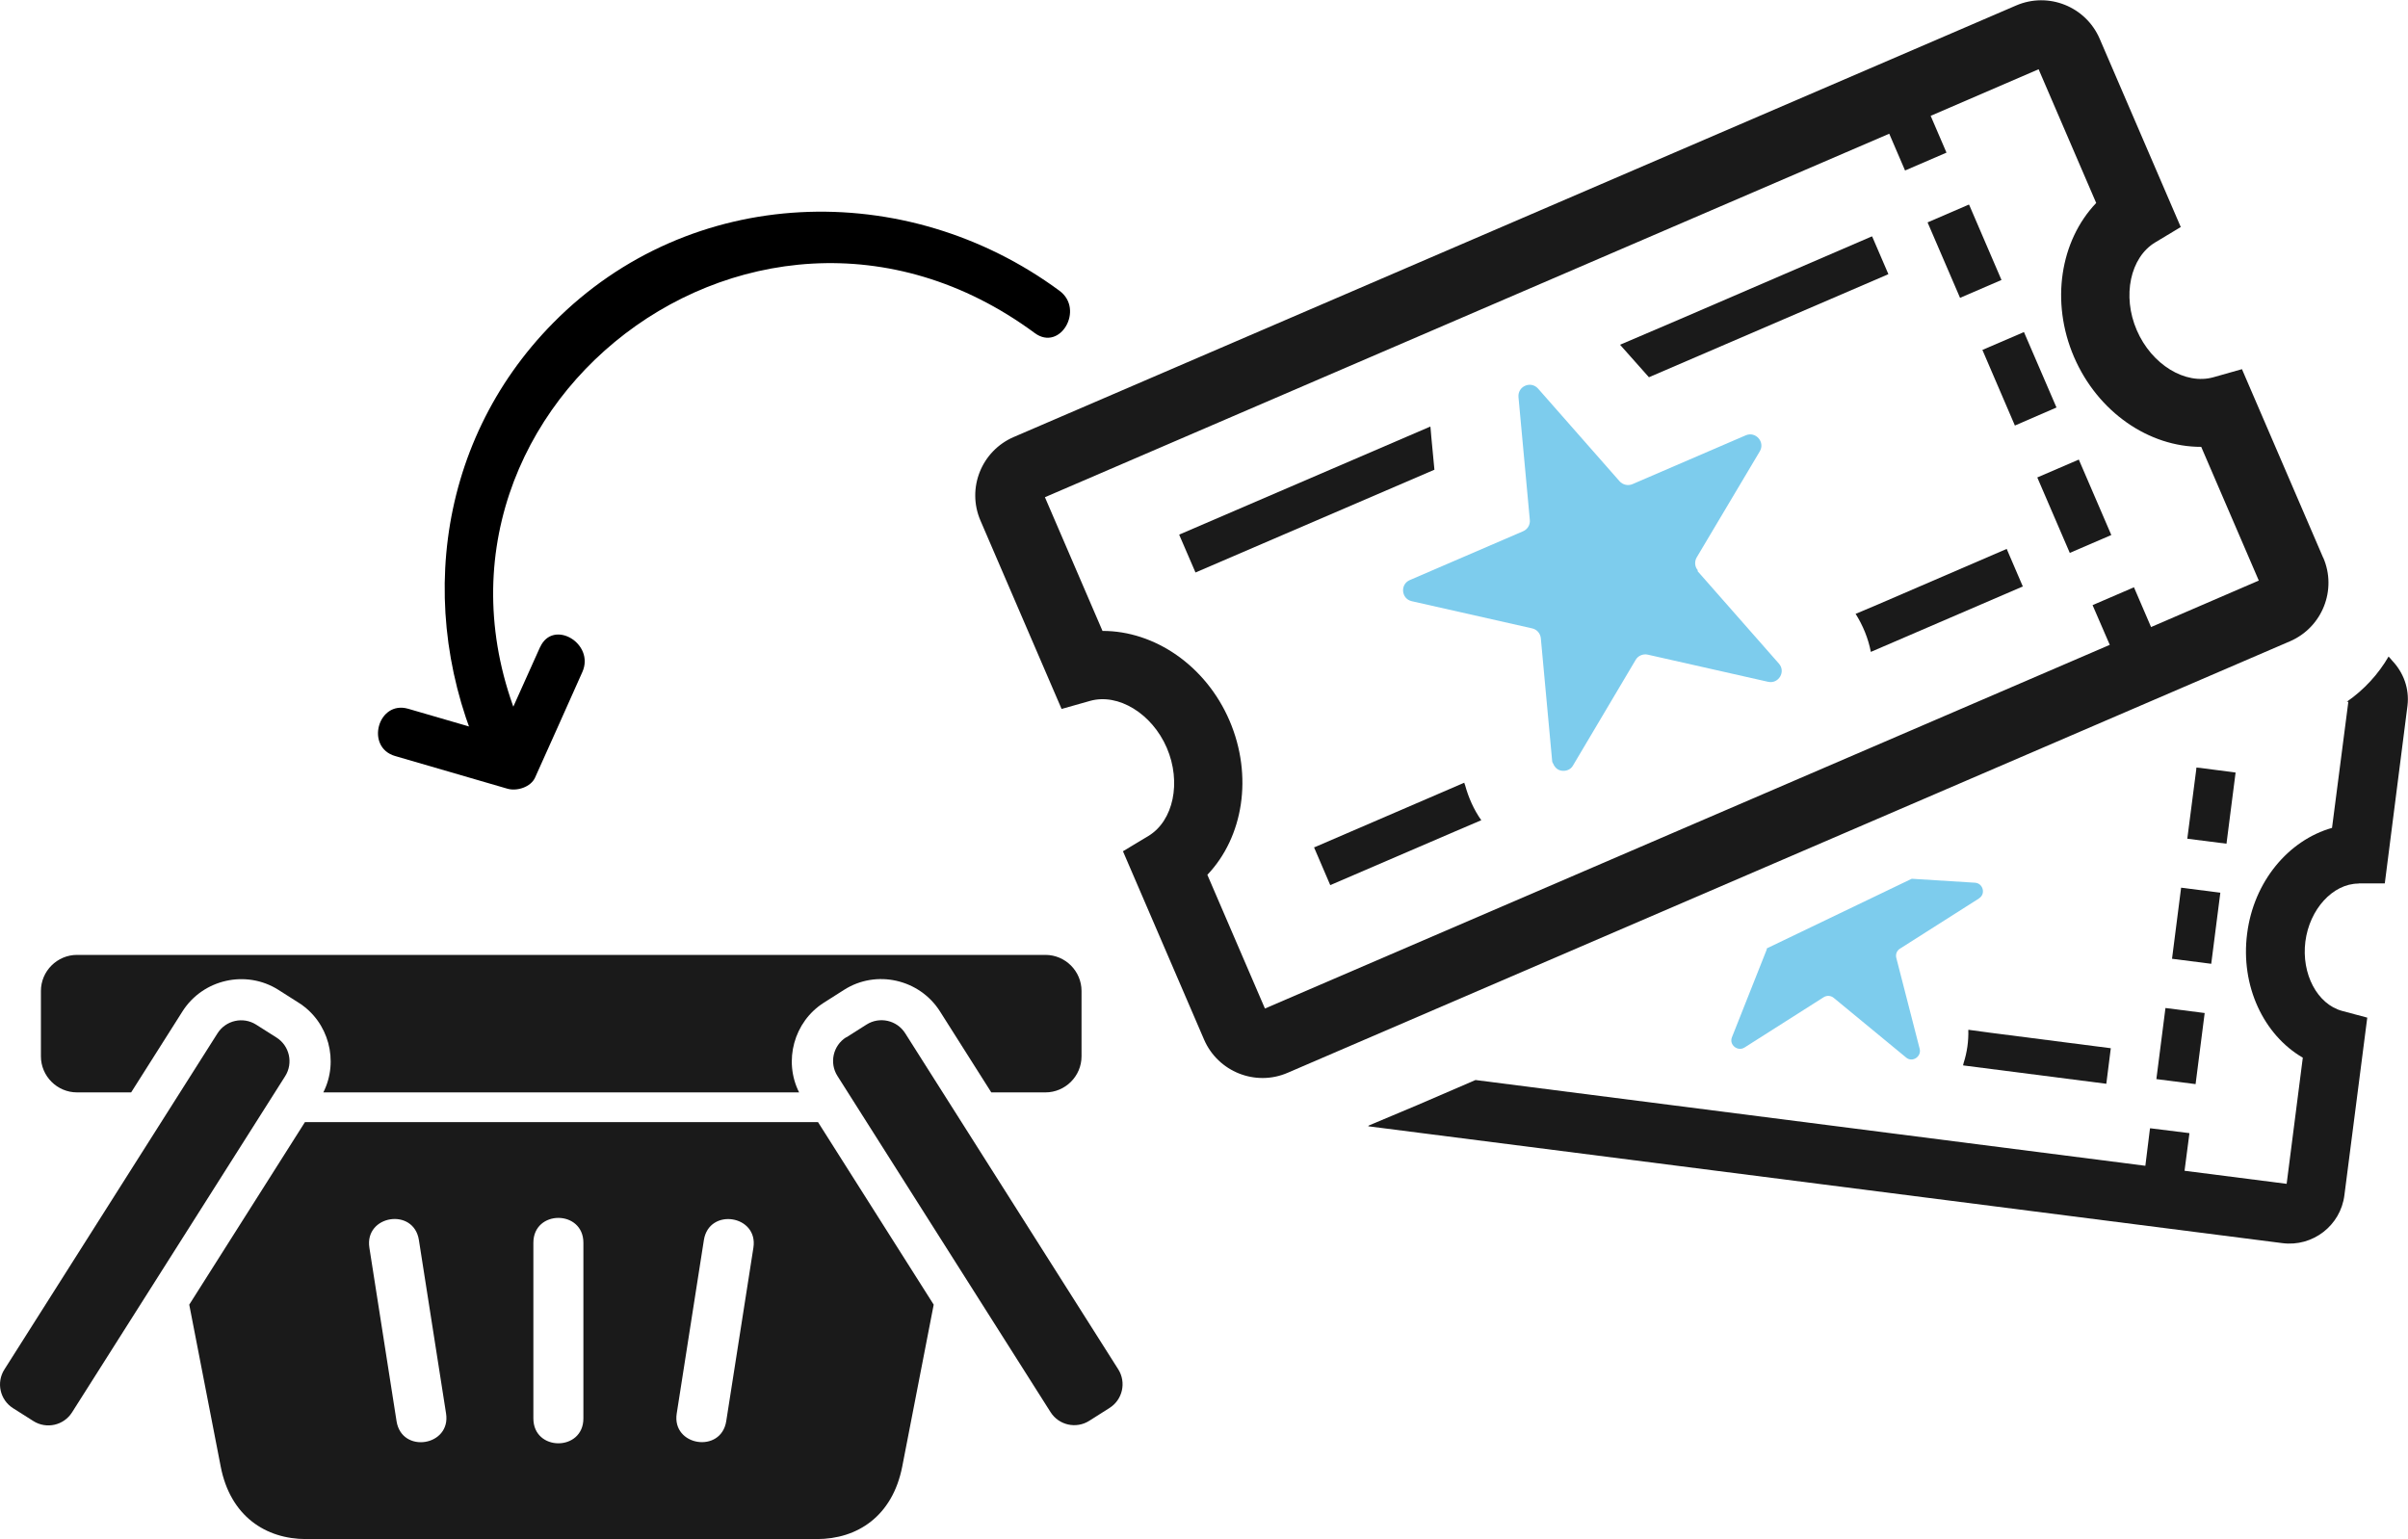
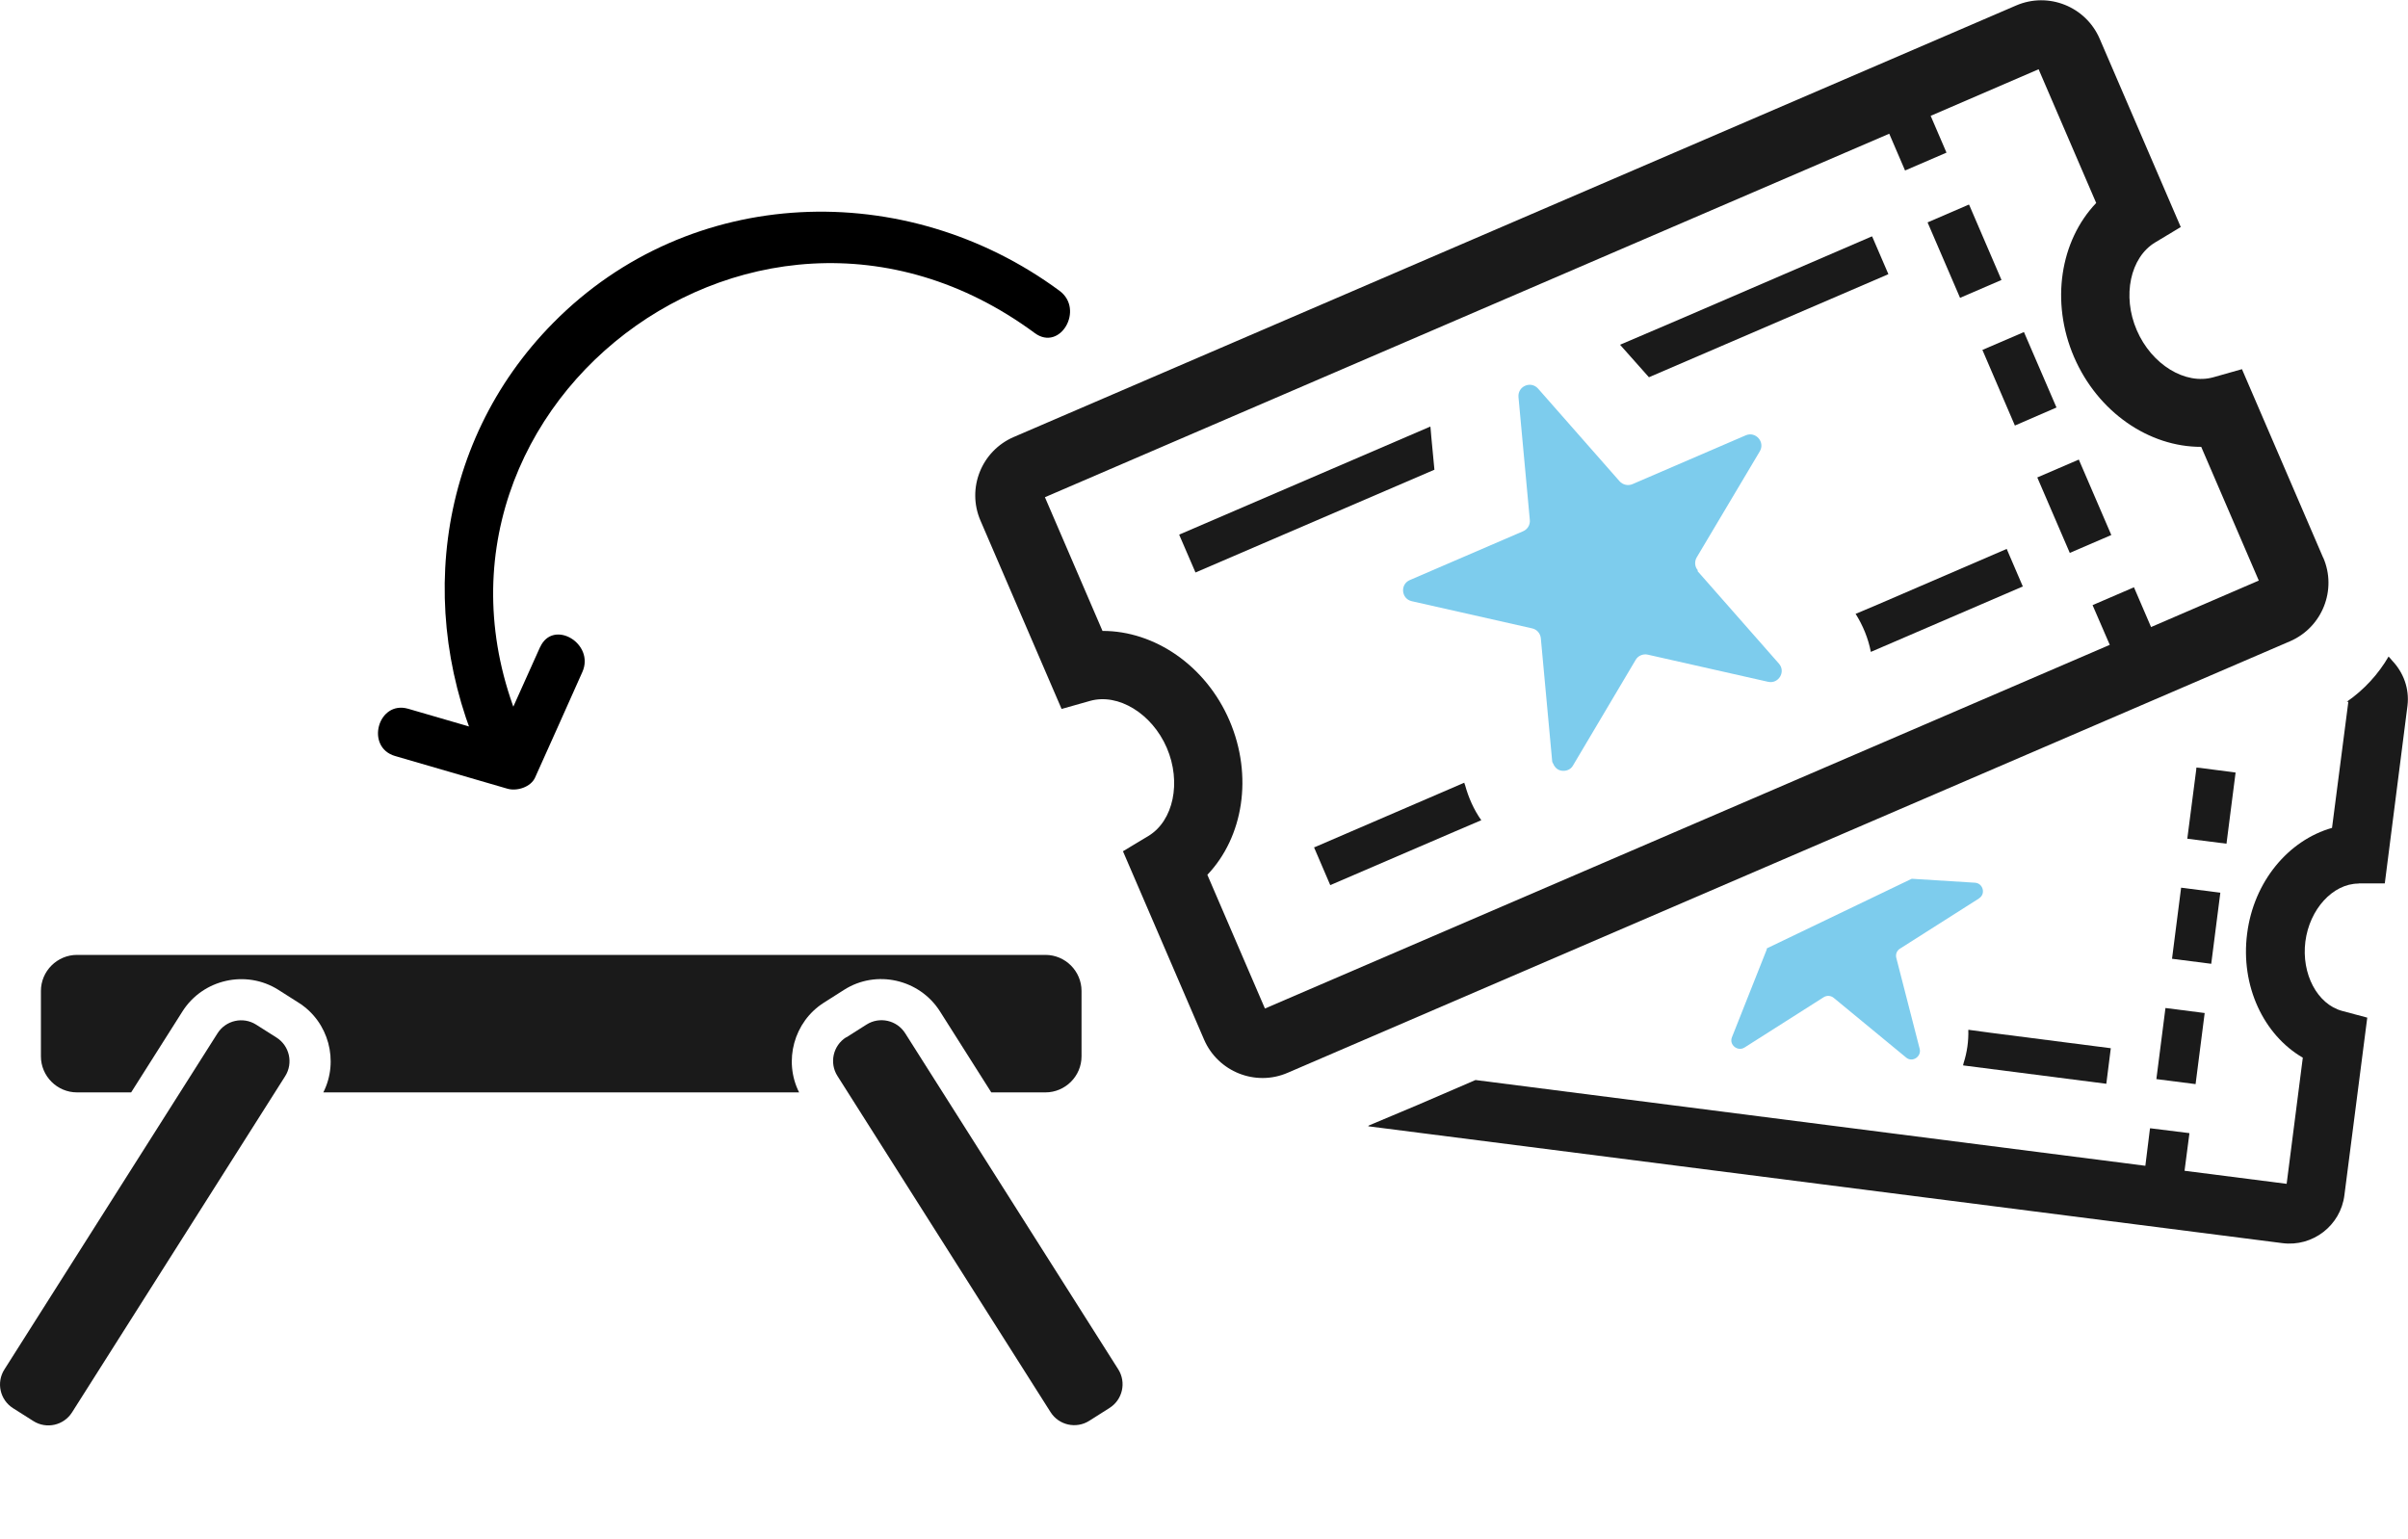
<svg xmlns="http://www.w3.org/2000/svg" id="_レイヤー_2" width="140.09" height="89.55" viewBox="0 0 140.09 89.55">
  <g id="_レイヤー_1-2">
    <path d="m135.15,32.44l-4.72-10.96-1.66.47c-1.64.46-3.6-.74-4.46-2.74-.86-1.99-.38-4.24,1.08-5.11l1.48-.89-4.72-10.96c-.81-1.87-2.98-2.74-4.86-1.93l-58.32,25.11c-1.87.81-2.74,2.98-1.93,4.86l4.72,10.96,1.66-.47c1.64-.46,3.6.74,4.46,2.73.86,2,.39,4.25-1.07,5.13l-1.48.89,4.72,10.96c.81,1.87,2.99,2.74,4.86,1.93l58.32-25.11c1.87-.81,2.74-2.99,1.93-4.86Zm-10.01,4.04l-.98-2.28h0s-.01-.03-.01-.03l-2.39,1.03h0s-.02.01-.02.01l1,2.31-49.15,21.16-3.35-7.78c2.09-2.19,2.67-5.75,1.29-8.97-1.38-3.21-4.37-5.23-7.39-5.22l-3.35-7.78L109.91,7.78l.92,2.14,2.39-1.03h0s.02-.01.02-.01l-.92-2.14,6.28-2.71,3.35,7.78c-2.09,2.19-2.67,5.75-1.29,8.96,1.39,3.22,4.37,5.24,7.4,5.23l3.35,7.78-6.28,2.71Z" style="fill:#1a1a1a;" />
    <rect x="119.36" y="27.07" width="2.63" height="4.78" transform="translate(-1.81 50.13) rotate(-23.3)" style="fill:#1a1a1a;" />
    <polygon points="115.33 20.36 117.22 24.76 119.64 23.71 117.76 19.35 117.76 19.35 117.76 19.35 117.75 19.32 115.33 20.36" style="fill:#1a1a1a;" />
    <polygon points="116.44 16.29 114.57 11.94 114.56 11.93 114.56 11.93 114.55 11.9 112.14 12.94 114.03 17.33 116.44 16.29" style="fill:#1a1a1a;" />
    <polygon points="83.27 25.43 83.22 24.84 83.21 24.84 83.21 24.82 68.64 31.09 68.63 31.1 68.63 31.1 68.6 31.11 69.55 33.31 83.45 27.33 83.27 25.43" style="fill:#1a1a1a;" />
    <polygon points="95.93 21.95 109.8 15.98 109.84 15.96 109.84 15.96 109.86 15.95 108.93 13.79 108.92 13.78 108.92 13.78 108.91 13.75 97.78 18.55 94.27 20.05 94.28 20.05 94.25 20.06 95.93 21.95" style="fill:#1a1a1a;" />
    <path d="m85.22,45.65s-.02-.06-.03-.09h0s0-.02,0-.02l-8.7,3.75h-.02s-.02.02-.02.02l.94,2.19,7.18-3.09,1.59-.68s0,0,0,0h.02c-.44-.62-.75-1.33-.95-2.06Z" style="fill:#1a1a1a;" />
    <path d="m116.74,31.94l-7.49,3.23-1.28.54s0,0,0,0h-.02c.43.68.74,1.44.89,2.22l8.8-3.79h.02s.02-.02.02-.02l-.94-2.19Z" style="fill:#1a1a1a;" />
    <path d="m137.23,51.4h1.51s1.32-10.34,1.32-10.34c.12-1-.24-1.94-.89-2.62-.06-.07-.12-.15-.19-.22,0,0,0,0,0,0,0,0-.01-.01-.02-.02-.59,1.02-1.42,1.93-2.43,2.63h.09s-.95,7.34-.95,7.34c-2.54.72-4.56,3.13-4.94,6.16-.39,3.02.95,5.88,3.24,7.21l-.94,7.34-5.94-.76.28-2.15h0s0-.04,0-.04l-2.25-.28h-.01s-.03,0-.03,0l-.27,2.18-38.97-4.99-3.34,1.44-2.9,1.22h.04s-.05.03-.05.03l53.19,6.8c1.76.23,3.39-1.02,3.61-2.79l1.33-10.33-1.46-.39c-1.45-.39-2.38-2.16-2.14-4.04.24-1.87,1.59-3.36,3.08-3.37Z" style="fill:#1a1a1a;" />
    <rect x="124.78" y="59.72" width="4.17" height="2.3" transform="translate(50.38 178.98) rotate(-82.71)" style="fill:#1a1a1a;" />
    <rect x="125.68" y="52.72" width="4.17" height="2.3" transform="translate(58.12 173.76) rotate(-82.71)" style="fill:#1a1a1a;" />
    <polygon points="130.06 44.95 128 44.68 127.78 44.66 127.77 44.78 127.25 48.8 129.53 49.09 130.06 44.95" style="fill:#1a1a1a;" />
    <path d="m122.54,63.05l.26-2.06-7.08-.91-1.18-.16h0s-.03,0-.03,0c.02.65-.07,1.3-.27,1.92-.01.04-.02.08-.03.12h0s0,.02,0,.03l8.34,1.07Z" style="fill:#1a1a1a;" />
    <path d="m98.78,33.19c-.19-.21-.21-.52-.07-.76l3.67-6.17c.32-.54-.24-1.18-.82-.93l-6.59,2.84c-.26.11-.56.04-.75-.17l-4.74-5.39c-.42-.47-1.19-.14-1.14.49l.66,7.15c.03.28-.13.55-.39.66l-6.59,2.84c-.58.25-.5,1.09.11,1.23l7,1.58c.28.06.48.29.51.57l.66,7.15c0,.08.05.12.08.19.01.03.02.06.04.08.12.2.31.3.53.3,0,0,0,0,0,0,0,0,0,0,0,0,.21,0,.42-.08.55-.29l3.66-6.17c.14-.24.43-.36.7-.3l7,1.58c.61.14,1.05-.59.63-1.06l-4.74-5.39Z" style="fill:#7dcced;" />
    <path d="m115.13,52.27c.41-.25.24-.88-.23-.91l-3.68-.23-8.43,4.05s0,.06-.02.1l-2.01,5.07c-.18.44.33.85.73.6l4.61-2.93c.18-.11.41-.1.58.04l4.21,3.47c.36.31.91-.05.79-.51l-1.36-5.29c-.05-.2.03-.42.21-.53l4.61-2.93Z" style="fill:#7dcced;" />
    <path d="m24.36,72.15c-.3-1.9-3.18-1.45-2.88.45l1.58,10.09c.3,1.9,3.18,1.45,2.88-.45l-1.58-10.09Z" style="fill:none;" />
    <path d="m31.02,72.31v10.22c0,1.93,2.91,1.93,2.91,0v-10.22c0-1.93-2.91-1.93-2.91,0Z" style="fill:none;" />
    <path d="m4.48,63.56h3.15l2.99-4.72c1.19-1.87,3.7-2.43,5.57-1.25l1.18.75c1.76,1.11,2.36,3.4,1.44,5.22h27.68c-.92-1.82-.31-4.11,1.44-5.22l1.18-.75c1.87-1.19,4.38-.62,5.57,1.25l2.99,4.72h3.15c1.15,0,2.1-.94,2.1-2.1v-3.8c0-1.15-.94-2.1-2.1-2.1H4.48c-1.15,0-2.1.94-2.1,2.1v3.8c0,1.15.94,2.1,2.1,2.1Z" style="fill:#1a1a1a;" />
    <path d="m-3.16,68.82h23.16c.9,0,1.63.73,1.63,1.63v1.4c0,.9-.73,1.63-1.63,1.63H-3.16c-.9,0-1.63-.73-1.63-1.63v-1.4c0-.9.73-1.63,1.63-1.63Z" transform="translate(-56.18 40.17) rotate(-57.63)" style="fill:#1a1a1a;" />
    <path d="m56.19,57.94h1.4c.9,0,1.63.73,1.63,1.63v23.15c0,.9-.73,1.63-1.63,1.63h-1.4c-.9,0-1.63-.73-1.63-1.63v-23.16c0-.9.73-1.63,1.63-1.63Z" transform="translate(-29.25 41.51) rotate(-32.37)" style="fill:#1a1a1a;" />
-     <path d="m17.74,65.29l-6.73,10.62,1.83,9.42c.56,2.89,2.62,4.22,4.97,4.22h29.71c2.35,0,4.4-1.32,4.97-4.22l1.83-9.42-6.73-10.62h-29.83Zm5.33,17.4l-1.58-10.09c-.3-1.9,2.58-2.36,2.88-.45l1.58,10.09c.3,1.9-2.58,2.36-2.88.45Zm10.87-.16c0,1.93-2.91,1.93-2.91,0v-10.22c0-1.93,2.91-1.93,2.91,0v10.22Zm9.89-9.93l-1.58,10.09c-.3,1.9-3.18,1.45-2.88-.45l1.58-10.09c.3-1.9,3.18-1.45,2.88.45Z" style="fill:#1a1a1a;" />
    <path d="m31.42,37.65c-.92,2.05-1.84,4.09-2.75,6.14l1.61-.65-6.53-1.9c-1.76-.51-2.52,2.24-.76,2.75l6.53,1.9c.55.16,1.36-.09,1.61-.65.92-2.05,1.84-4.09,2.75-6.14.74-1.66-1.71-3.11-2.46-1.44h0Z" />
    <path d="m61.64,16.92c-8.94-6.6-21.48-6.21-29.45,1.86-7.01,7.09-8.11,17.59-3.69,26.32.83,1.64,3.29.2,2.46-1.44-9.43-18.66,12.51-36.63,29.24-24.28,1.48,1.09,2.9-1.38,1.44-2.46h0Z" />
  </g>
</svg>